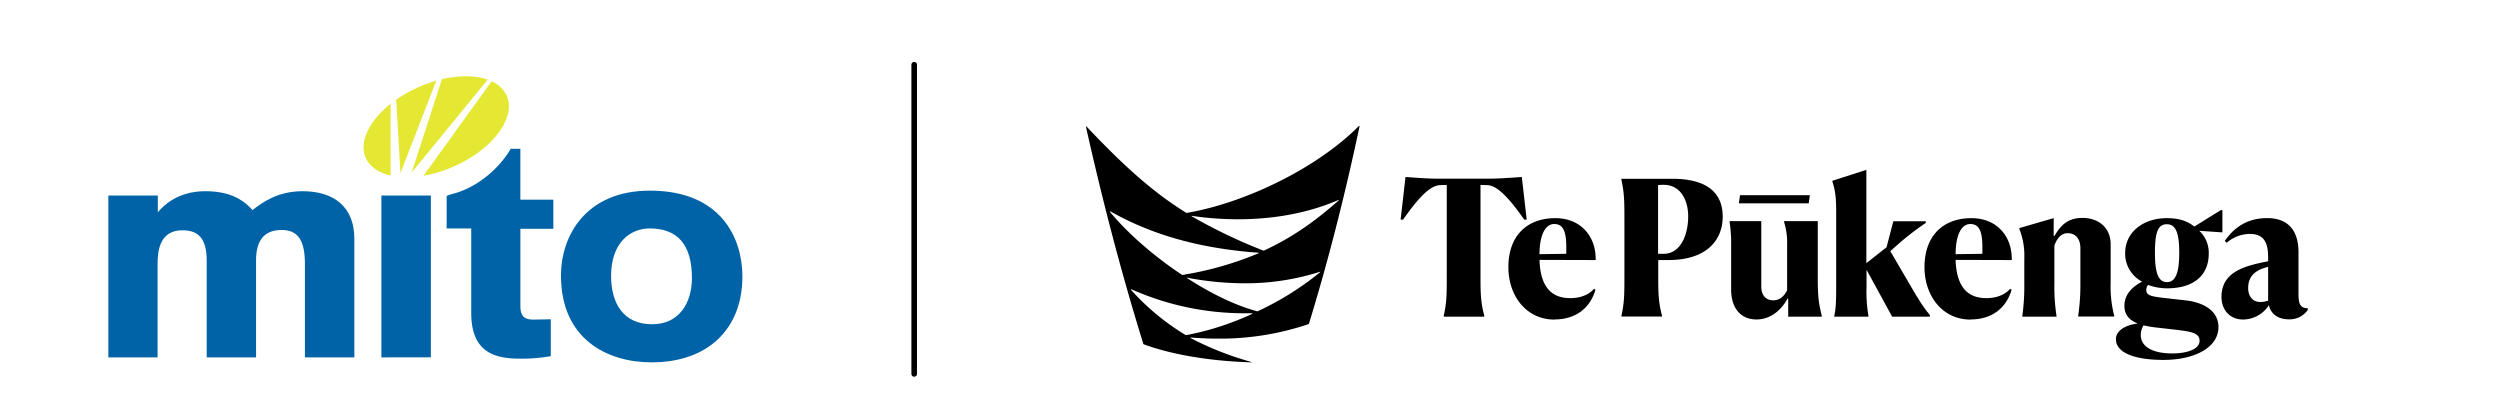
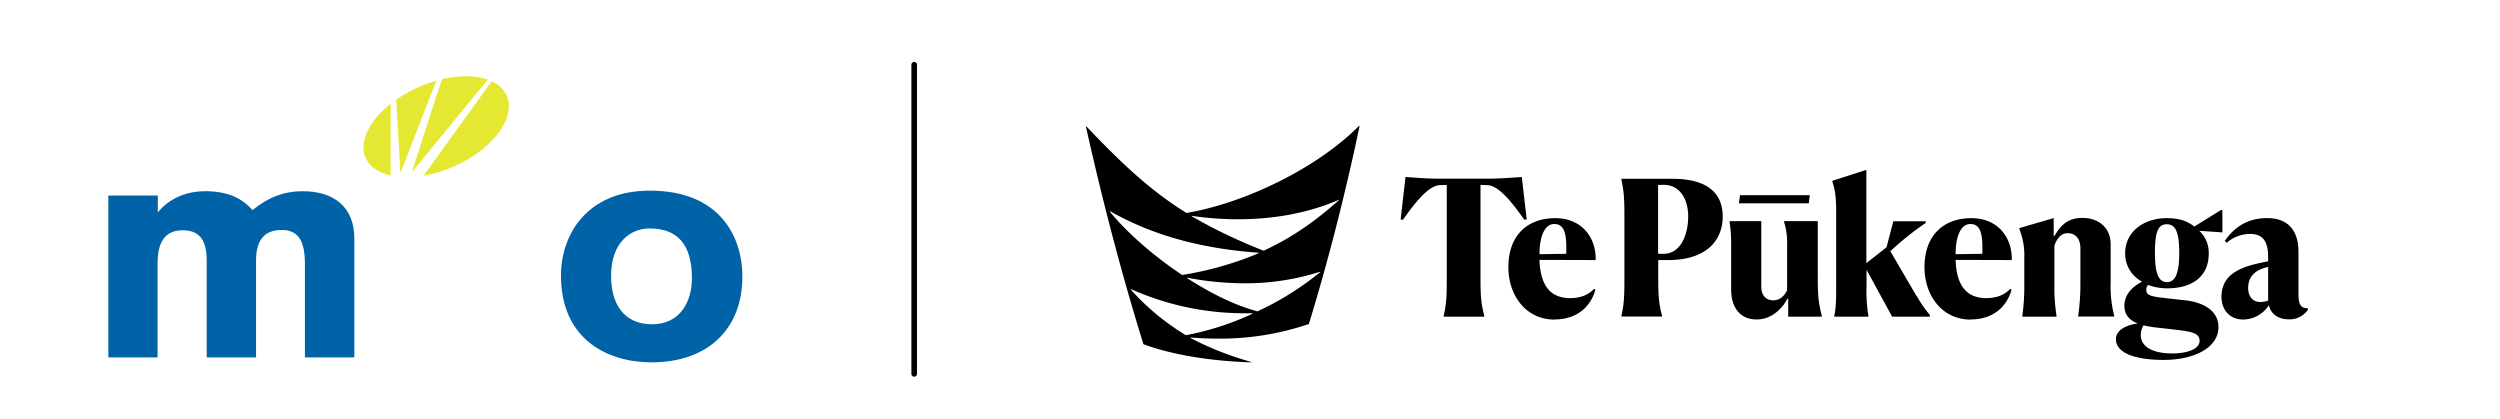
<svg xmlns="http://www.w3.org/2000/svg" id="Layer_1" data-name="Layer 1" viewBox="0 0 895 150">
  <defs>
    <style>.cls-1{fill:#0063a7;}.cls-2{fill:#e4e833;}.cls-3{fill:none;stroke:#000;stroke-linecap:round;stroke-miterlimit:10;stroke-width:2px;}</style>
  </defs>
  <path class="cls-1" d="M56.5,70v6c1.5-1.78,6.6-7.55,17-7.55,8.1,0,13.2,2.55,16.9,6.77,3.36-2.66,8.92-6.77,17.94-6.77,11.11,0,18.52,5.55,18.52,17v42.5h-17.7V94.54c0-7.77-2-12.21-8.34-12.21s-9.15,3.88-9.15,10.88v34.73H74V93.32c0-8.1-3.13-10.88-8.68-10.88-8,0-8.91,7.1-8.91,12v33.51H38.79V70Z" />
-   <path class="cls-1" d="M136.54,127.94V70h17.71v57.92Z" />
  <path class="cls-1" d="M233.24,129.72c-15.74,0-32.41-8.21-32.41-31.07,0-14.65,9.26-30.4,31.84-30.4,25.35,0,33.11,16.87,33.11,30.74C265.77,117.73,253.5,129.72,233.24,129.72Zm-.69-47.94c-6.72,0-13.78,4.88-13.78,17,0,9.65,4.28,17.31,14.7,17.31,9.84,0,14.24-7.88,14.24-16.53C247.71,87.22,242.27,81.78,232.55,81.78Z" />
  <path class="cls-2" d="M156.22,28.85,143.36,62l-1.52-26.31a48.2,48.2,0,0,1,14.38-6.81m25.19,5.37c3.47,7.86-5,19.22-19,25.37a46.67,46.67,0,0,1-10.8,3.3l24.4-33.81A10.44,10.44,0,0,1,181.41,34.22ZM130.93,56.5c-2.53-5.72,1.29-13.29,8.92-19.36V62.83C135.58,61.86,132.35,59.73,130.93,56.5Zm43.68-28L147.38,61.75l10.83-33.41C164.45,26.88,170.27,27,174.61,28.5Z" />
-   <path class="cls-1" d="M159.93,70.1c.67-.2,1.31-.49,2-.66,8.81-2.2,16.83-9.13,20.91-16.17h3.45v18.2H198.1V81.9H186.3v27.74c0,3.88,1.85,4.77,4.63,4.77,1.27,0,6.25-.11,6.25-.11v13.2a58.1,58.1,0,0,1-11.23.89c-9.72,0-17.25-2.88-17.25-16.42V81.78h-8.8l0-11.41" />
  <path d="M809.16,108.11c-3,0-4.32-2.43-4.32-4.93,0-4.18,2.43-6.55,7.15-7.63v12.08a8.54,8.54,0,0,1-2.83.48m17,2.23c-2.43,0-3.3-1.28-3.3-4.93V90.29c0-8-3.92-12.21-11.21-12.21s-11.94,3.51-15.18,8.17l.68.67a12.79,12.79,0,0,1,8.36-3.17c4.86,0,6.48,3,6.48,8.3v1.48c-7.69,1.55-16.7,3.45-16.7,12.76,0,4.65,3,8.1,7.73,8.1a11.08,11.08,0,0,0,9.24-5.13c.67,3,3.11,5.06,7.15,5.06a7.87,7.87,0,0,0,6.82-3.44Zm-53.95,6.94,6,.68c6.34.74,9.24,1.21,9.24,4.05s-4.11,4.52-9.78,4.52c-6.61,0-11.27-2.16-11.27-6.61a6.47,6.47,0,0,1,1-3.45,37.1,37.1,0,0,0,4.8.81M775.79,101c-3.11,0-4.32-3.24-4.32-10.46s1-10.26,4.25-10.26,4.45,3.17,4.45,10.26S778.83,101,775.79,101m19.37-25.84-9.58,5.94c-2.5-1.89-5.2-3-9.85-3-8.71,0-14.92,5.26-14.92,12.42a11.27,11.27,0,0,0,6.08,10.32c-3.38,1.69-6.35,4.52-6.35,8.57,0,3.31,1.75,5.2,4.79,6.41-4,.48-7.83,2.3-7.83,5.6,0,4.93,6.81,7.43,17.07,7.43,11,0,19.64-4.39,19.64-11.75,0-6-5.6-8.9-11.87-9.58l-7.83-.88c-4.6-.54-6.15-.94-6.15-2.9A2.86,2.86,0,0,1,769,102a19.6,19.6,0,0,0,6.81,1.22c9.39,0,14.92-4.52,14.92-12.42a10.74,10.74,0,0,0-3.38-8.17l8,.55h.27V75.3ZM724,113.37h12.22V113a68,68,0,0,1-.75-11.54V87.93c.67-2,2.16-4.45,4.72-4.45,3.18,0,4.59,2.43,4.59,5.33v12.75A76.67,76.67,0,0,1,744,113v.33h12.89V113a40.77,40.77,0,0,1-1.28-11.61v-14c0-5.73-4.18-9.38-10.12-9.38s-8.23,3.57-10,6.47l-.27-.06V78.08l-12.28,3.57V82a25.78,25.78,0,0,1,1.76,10.53v9A76.94,76.94,0,0,1,724,113v.33ZM700.11,91c0-6.14,1.75-10.8,5.26-10.8,2.64,0,4.32,1.69,4.32,8.1v2.56Zm5.4,23.36c7.76,0,12.82-4.25,14.65-10.66l-.54-.27c-1.28,1.42-3.85,3.3-8.51,3.3-5.93,0-10.66-3.1-11-13.69l20.1.06c.21-8.17-5.06-15-14.44-15-10.18,0-16.8,6.34-16.8,17.55,0,10.12,6.27,18.76,16.53,18.76m-19.26-8.23-9.51-16.27,2.36-2.09a97.12,97.12,0,0,1,10.32-8v-.6h-11.6l-2.43,9.31-7.22,5.67V60.8L656,64.72v.33c.95,2.84,1.35,5.47,1.35,10.53v27.2c0,5.47-.13,7.69-.67,10.26v.33h12.21V113a51,51,0,0,1-.67-10.26V96.57l9.17,16.8h13.5v-.6a44,44,0,0,1-4.59-6.61m-46.33.73.21.07v6.41h12V113c-1-4.25-1.42-6.21-1.42-13.7V79.17H638.71v.33a25,25,0,0,1,1.08,8.11v16.32c-1.08,2.16-2.7,3.58-4.93,3.58-3,0-4.32-2.16-4.32-4.93V79.16H619.21v.4a49.15,49.15,0,0,1,.54,8.09v16c0,6.47,3.24,10.72,9.11,10.72s9.64-4.64,11.06-7.48m8-37h-25l-.4,2.9h25Zm-54.26-3.65c.81-.07,1.35-.07,2-.07,5.47,0,8.71,4.79,8.71,11.33,0,6.28-2.57,13.36-8.78,13.36h-2V66.27ZM580.47,113v.33H595V113c-1.21-4.6-1.35-7.49-1.35-13.9v-6h3.64c13.5,0,19.44-6.95,19.44-15.59C616.7,69.72,612,64,598.61,64H580.46v.33c1,4.66,1.08,7.3,1.08,13.91V99.14c0,6.54-.06,9.3-1.07,13.9M551.14,91c0-6.14,1.76-10.8,5.27-10.8,2.63,0,4.32,1.69,4.32,8.1v2.56Zm5.4,23.36c7.75,0,12.81-4.25,14.64-10.66l-.54-.27c-1.28,1.42-3.84,3.3-8.5,3.3-5.94,0-10.66-3.1-11-13.69l20.11.06c.2-8.17-5.06-15-14.44-15-10.2,0-16.81,6.34-16.81,17.55,0,10.12,6.28,18.76,16.54,18.76M515.71,66.27l2.23-.07V99.14c0,6.54-.06,9.31-1.08,13.9v.33h14.51V113c-1.22-4.6-1.35-7.49-1.35-13.9V66.2l2.23.07c2.7.06,6.2,2,13.42,12.35h.89l-1.75-15.26c-3.91.27-8.17.61-12.48.61H515.52c-4.59,0-8.43-.34-12.35-.61l-1.75,15.26h.89c7.2-10.33,10.7-12.28,13.4-12.35" />
  <path d="M426.68,77.25a.1.1,0,0,0-.05.18,187.81,187.81,0,0,0,25.76,12.32c10.44-4.81,18.6-10.71,26.86-18a.1.1,0,0,0-.06-.17h0c-11,4.78-23.47,6.92-36,6.92a113.26,113.26,0,0,1-16.5-1.22h0m-29.26-1.62a.11.11,0,0,0-.08.17c6.37,7.7,15.73,15.88,25.88,22.61a118.94,118.94,0,0,0,27.34-7.77.1.1,0,0,0,0-.19c-17.72-1.29-36-5.14-53-14.79a.05.05,0,0,0-.05,0M425,99.36a.1.1,0,0,0-.05.18c8.53,5.52,17.23,9.79,25.21,11.93a106,106,0,0,0,22.43-14,.09.09,0,0,0-.06-.17s0,0,0,0a87.57,87.57,0,0,1-26.94,4.12,110.67,110.67,0,0,1-20.56-2h0m-20.05,4.18a.1.1,0,0,0-.08.16A86,86,0,0,0,424.54,120a100.24,100.24,0,0,0,23.79-7.66.1.1,0,0,0,0-.19h0c-1,0-1.94,0-2.91,0a99.49,99.49,0,0,1-40.45-8.62h0M448,129.72h0c-15.54-.45-29.32-3-38.65-6.5-8.08-26-14.78-51.93-20.57-77.8a.13.13,0,0,1,.12-.16.11.11,0,0,1,.09.05c12.69,13.38,23.19,23.16,35.77,30.93,21.14-3.59,46.9-16.17,61.74-31.15a.15.15,0,0,1,.09,0,.13.13,0,0,1,.12.16c-5.39,25.53-11.61,49.53-18.14,70.75a98.85,98.85,0,0,1-32.47,5.23c-3.61,0-6.92-.17-9.85-.4h0a.1.1,0,0,0-.05.18A111.12,111.12,0,0,0,448,129.59c.07,0,.05.13,0,.13" />
  <line class="cls-3" x1="327.28" y1="23.16" x2="327.28" y2="133.86" />
</svg>